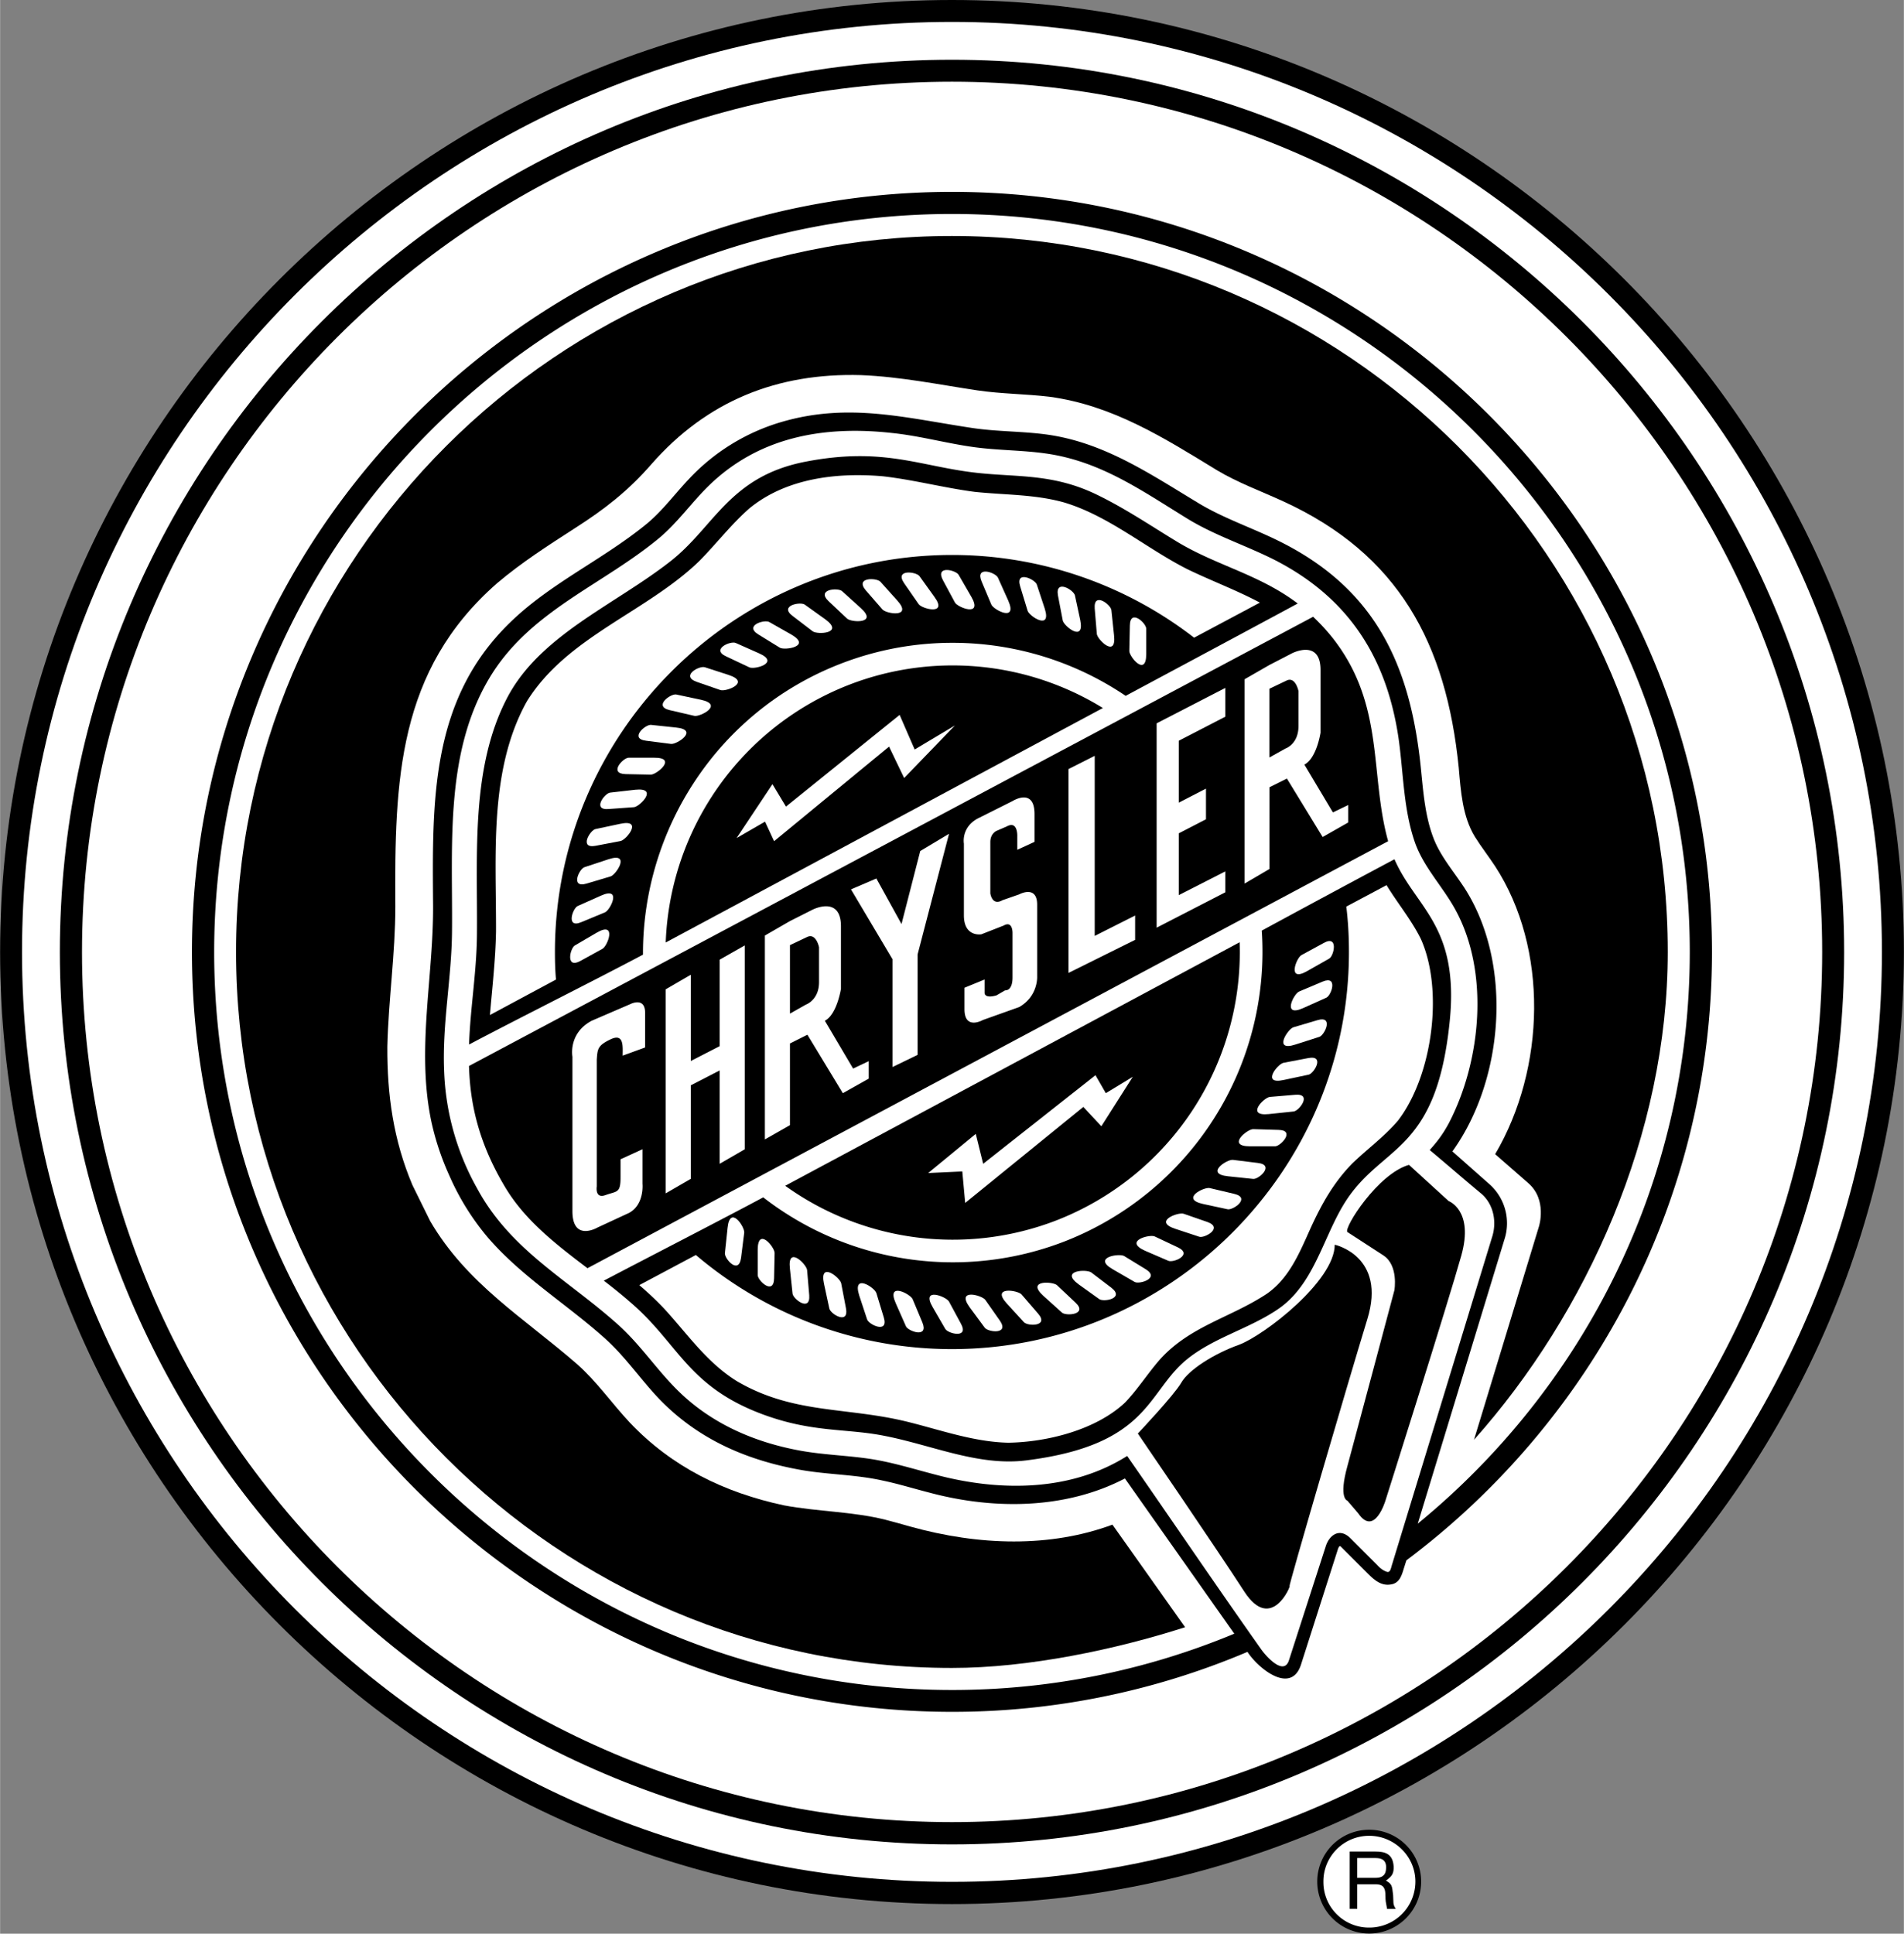
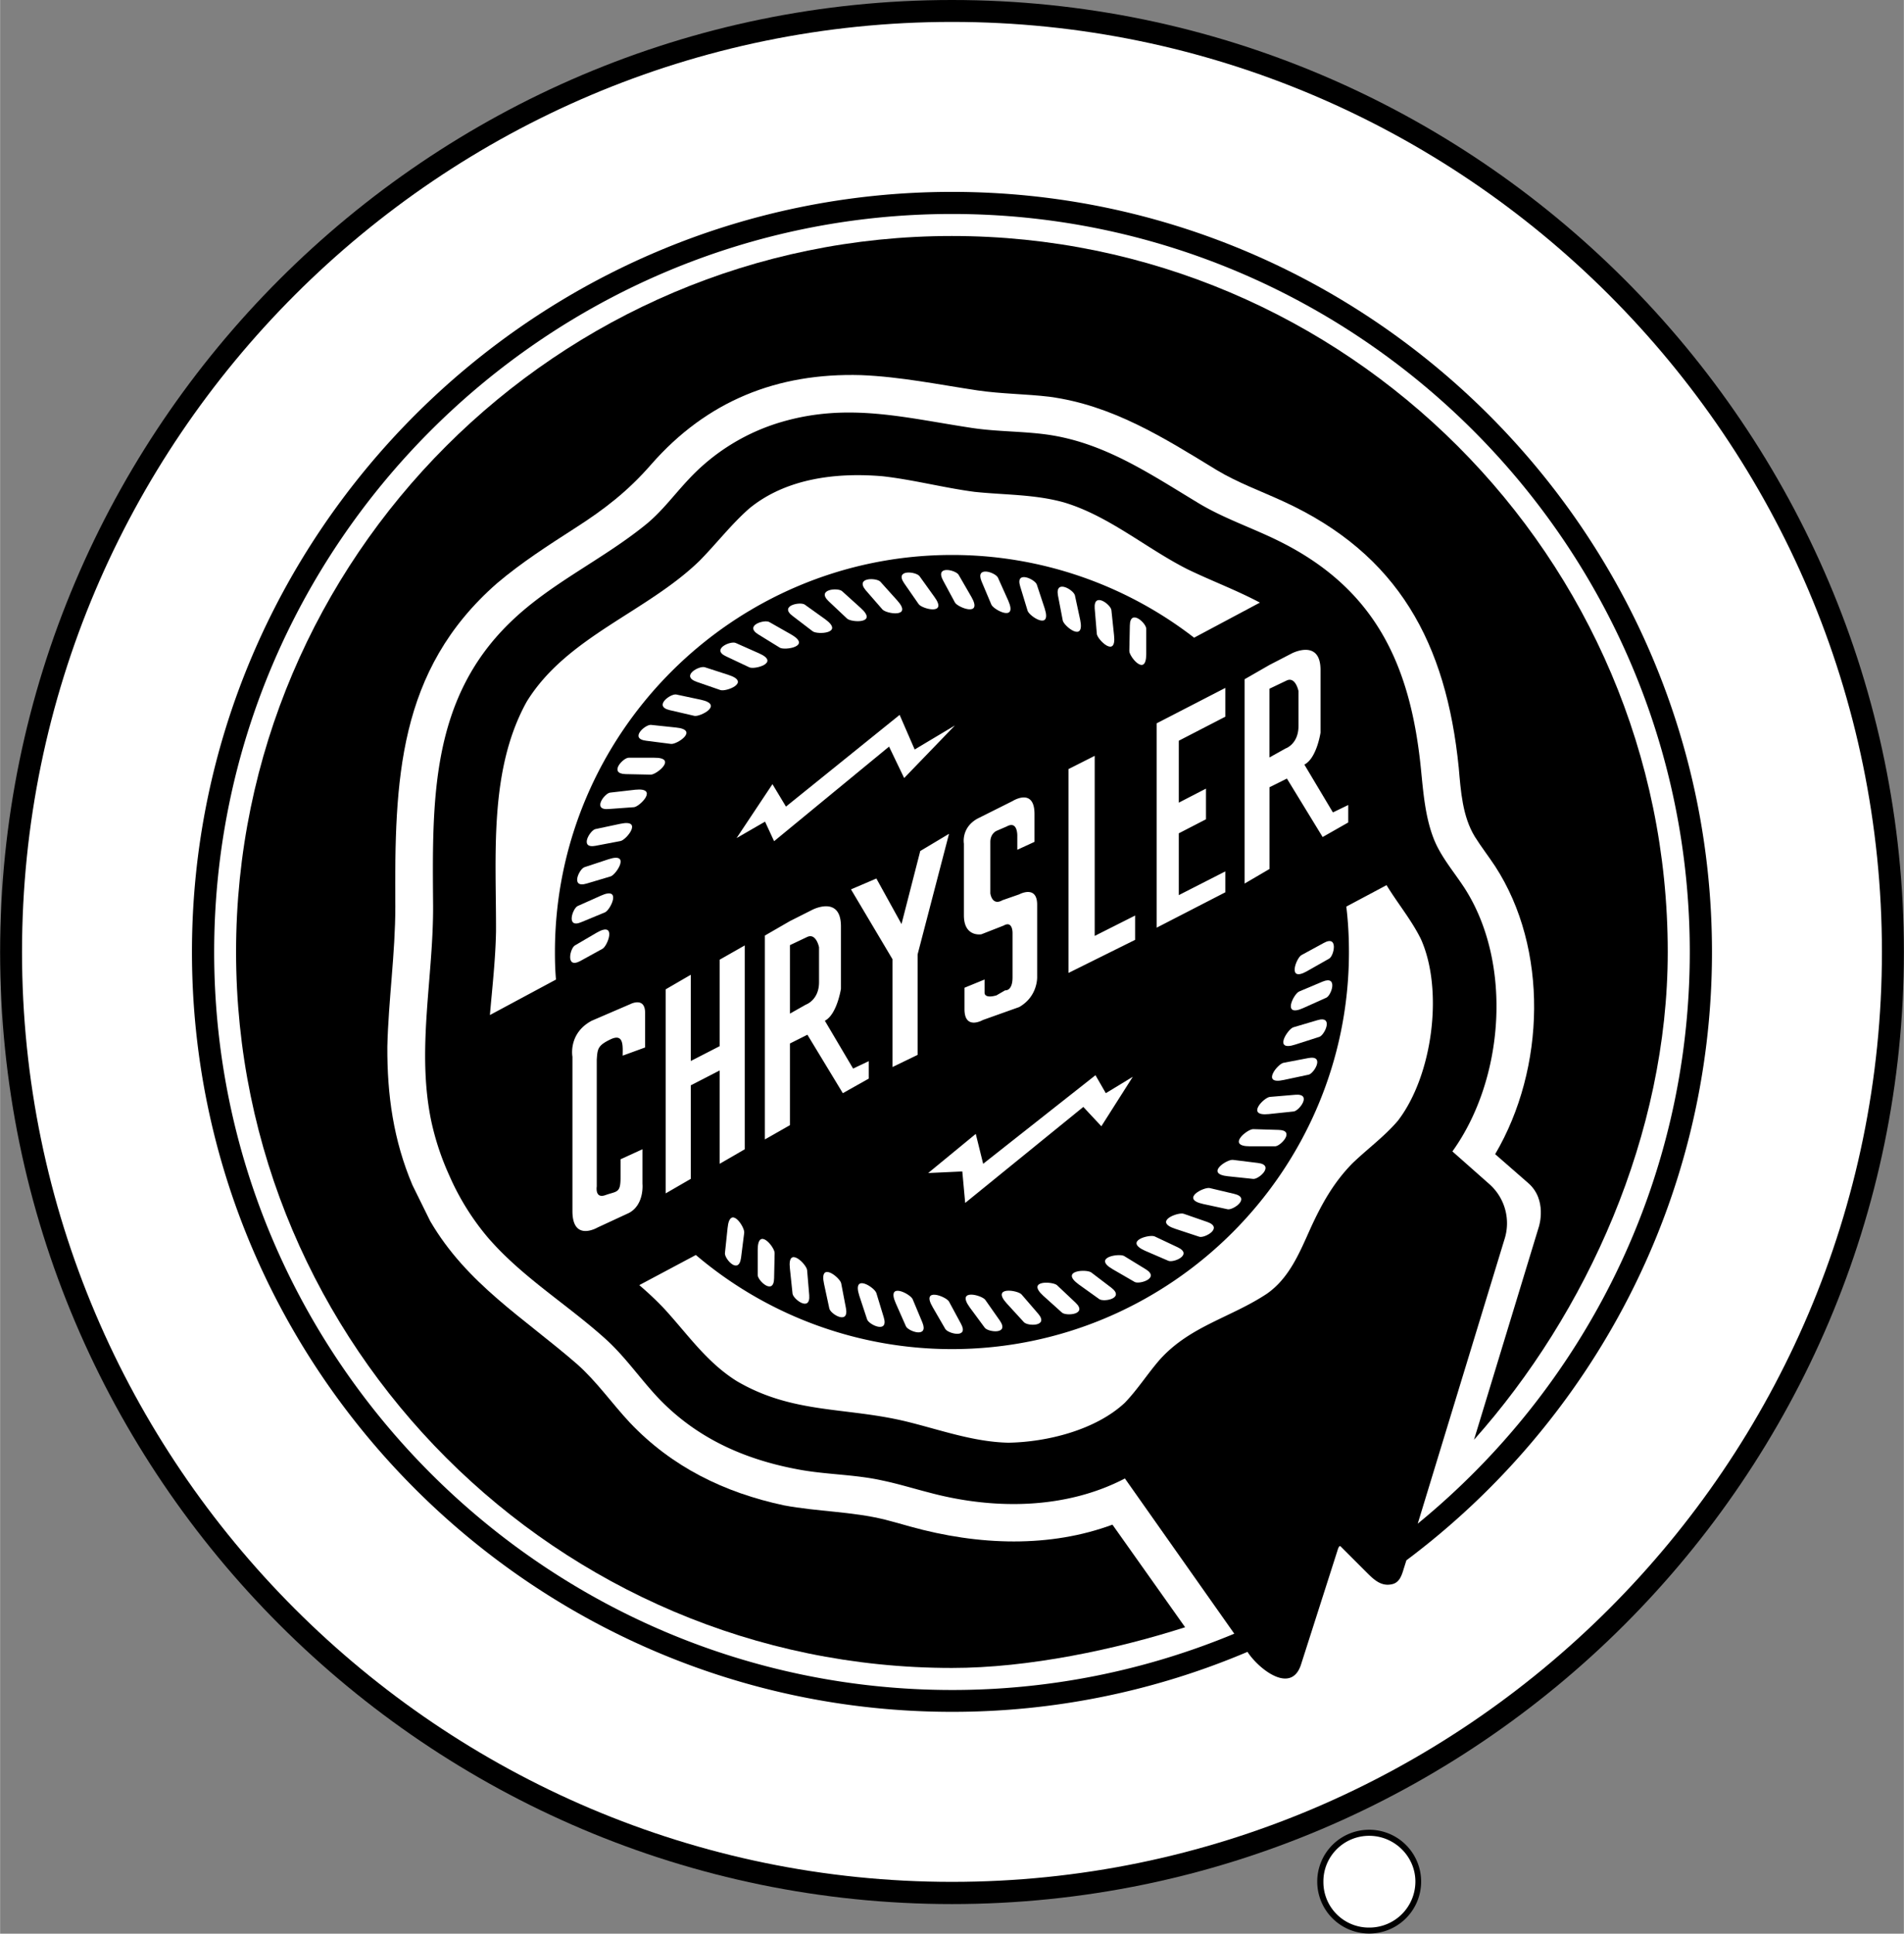
<svg xmlns="http://www.w3.org/2000/svg" width="2462" height="2500" viewBox="0 0 32.409 32.913">
  <rect x="0" y="0" width="32.409" height="32.913" fill="#808080" stroke="none" />
  <path d="M16.204 0c8.924 0 16.205 7.281 16.205 16.204 0 8.924-7.281 16.205-16.205 16.205S0 25.128 0 16.204C0 7.281 7.28 0 16.204 0z" />
  <path d="M24.191 32.026a.883.883 0 0 0-.882-.882.883.883 0 0 0-.887.882.884.884 0 1 0 1.769 0z" />
  <path d="M24.093 32.026a.783.783 0 0 1-.783.783.774.774 0 0 1-.783-.779c-.004-.432.347-.783.779-.783s.787.352.787.779z" fill="#fff" />
-   <path d="M22.977 32.49h.126v-.418h.319c.203 0 .148.18.167.297l.022.122h.148c-.054-.085-.036-.104-.045-.234-.019-.167-.019-.185-.122-.248.1-.071.136-.116.131-.242-.014-.221-.157-.252-.311-.252h-.437v.975z" />
  <path d="M23.418 31.626c.076 0 .193.018.175.188-.009.126-.094.148-.175.148h-.315v-.337h.315zM16.204.373c8.717 0 15.831 7.11 15.831 15.831 0 8.717-7.114 15.827-15.831 15.827S.373 24.921.373 16.204C.373 7.483 7.487.373 16.204.373z" fill="#fff" />
-   <path d="M16.204 1.017c8.365 0 15.188 6.822 15.188 15.188 0 8.361-6.822 15.188-15.188 15.188S1.017 24.565 1.017 16.204c0-8.365 6.822-15.187 15.187-15.187z" />
  <path d="M16.204 1.391c8.158 0 14.814 6.655 14.814 14.813 0 8.154-6.656 14.81-14.814 14.81s-14.81-6.655-14.81-14.81c.001-8.158 6.652-14.813 14.81-14.813z" fill="#fff" />
-   <path d="M21.235 28.116a12.85 12.85 0 0 1-5.031 1.021c-7.123 0-12.938-5.809-12.938-12.933 0-7.123 5.814-12.938 12.938-12.938 7.124 0 12.938 5.814 12.938 12.938 0 4.226-2.048 7.992-5.202 10.354l-.04.126c-.041.135-.077.261-.221.284-.176.032-.297-.085-.419-.207l-.437-.437c-.031-.036-.054.063-.062.085l-.616 1.926c-.162.495-.688.1-.896-.197l-.014-.022z" />
+   <path d="M21.235 28.116a12.85 12.85 0 0 1-5.031 1.021c-7.123 0-12.938-5.809-12.938-12.933 0-7.123 5.814-12.938 12.938-12.938 7.124 0 12.938 5.814 12.938 12.938 0 4.226-2.048 7.992-5.202 10.354l-.04.126c-.041.135-.077.261-.221.284-.176.032-.297-.085-.419-.207l-.437-.437c-.031-.036-.054.063-.062.085l-.616 1.926c-.162.495-.688.1-.896-.197z" />
  <path d="M24.133 25.934c2.822-2.309 4.631-5.814 4.631-9.729 0-6.921-5.643-12.563-12.56-12.563-6.916 0-12.56 5.643-12.56 12.563 0 6.917 5.644 12.56 12.56 12.56a12.49 12.49 0 0 0 4.806-.958l-1.862-2.642c-.999.521-2.219.54-3.339.238-.262-.067-.522-.148-.788-.203-.481-.108-.98-.099-1.462-.194-.9-.171-1.701-.53-2.345-1.201-.311-.328-.567-.706-.9-1.008-.657-.594-1.422-1.053-2.007-1.729a4.294 4.294 0 0 1-.661-1.062 4.54 4.54 0 0 1-.307-.927c-.252-1.211.036-2.435.032-3.654-.014-1.786-.05-3.51 1.309-4.828.693-.676 1.584-1.071 2.331-1.684.266-.221.469-.499.707-.751a3.504 3.504 0 0 1 1.589-.981c1.143-.333 2.105-.067 3.244.104.423.063.851.054 1.273.112.963.135 1.732.657 2.552 1.152.432.266.922.428 1.377.652 1.66.814 2.259 2.119 2.435 3.893.04.396.071.806.216 1.179.121.311.351.572.531.851.814 1.273.675 3.24-.212 4.474l.625.553a.889.889 0 0 1 .261.945l-1.476 4.838z" fill="#fff" />
  <path d="M20.173 27.697l-1.237-1.746c-1.058.392-2.268.36-3.447.031-.144-.04-.283-.081-.427-.117-.562-.139-1.147-.135-1.72-.243-1.012-.216-1.907-.653-2.623-1.409-.306-.328-.558-.692-.891-.989-.905-.788-1.881-1.368-2.506-2.439l-.302-.612c-.324-.765-.432-1.534-.428-2.357.019-.797.136-1.589.136-2.385-.014-2.143.036-4.019 1.732-5.504.414-.351.863-.639 1.318-.932.513-.328.909-.635 1.305-1.089.949-1.085 2.151-1.562 3.573-1.521.675.027 1.327.162 1.989.261.404.059.814.059 1.219.107 1.071.145 1.939.693 2.845 1.247.359.216.756.359 1.138.535 1.962.9 2.772 2.417 2.984 4.531.035.396.062.828.274 1.175.107.171.233.333.346.504.909 1.399.86 3.438 0 4.9l.562.491c.329.284.184.738.184.738l-1.106 3.632c1.921-2.155 3.298-5.202 3.298-8.303 0-6.714-5.476-12.186-12.186-12.186-6.709 0-12.186 5.472-12.186 12.186 0 6.71 5.477 12.187 12.186 12.187 1.302.001 2.791-.315 3.97-.693z" />
-   <path d="M21.469 28.075c.086.121.388.459.473.18l.626-1.939c.059-.185.233-.319.418-.135l.459.459c.045.05.095.09.158.112.067.027.076-.076.094-.126l1.706-5.584c.076-.248.022-.549-.193-.729-.352-.292-.581-.495-.873-.738.126-.144.22-.261.324-.455.549-1.053.702-2.569.108-3.645-.211-.383-.531-.711-.68-1.125-.202-.572-.198-1.193-.283-1.787-.207-1.403-.878-2.416-2.146-3.051-.481-.238-.994-.405-1.449-.684-.778-.478-1.472-.973-2.394-1.107-.405-.059-.814-.054-1.22-.108-.473-.063-.936-.194-1.413-.243-1.175-.131-2.277.071-3.127.904-.288.283-.527.625-.841.887-.95.787-2.138 1.215-2.831 2.29-.828 1.296-.679 2.912-.692 4.392-.005.792-.167 1.575-.135 2.372a4.4 4.4 0 0 0 .567 2.021c.576 1.058 1.548 1.548 2.407 2.322.392.355.676.801 1.058 1.161.562.531 1.27.833 2.029.972.396.072.792.081 1.188.14.383.058.752.175 1.12.27 1.116.297 2.313.279 3.259-.319.726 1.043 1.509 2.199 2.283 3.293z" fill="#fff" />
  <path d="M19.161 11.844a5.265 5.265 0 0 0-4.846-.549c-2.098.81-3.38 2.826-3.371 4.954-.814.433-2.083 1.066-2.961 1.53.022-.639.135-1.26.135-1.931.009-1.332-.104-2.785.513-3.969.562-1.075 1.84-1.584 2.794-2.336.738-.585.995-1.431 2.277-1.683 1.337-.261 1.958.081 2.925.188.693.077 1.301.01 2.048.374.473.229.904.521 1.35.792.68.414 1.404.558 2.065 1.058-.868.469-2.114 1.135-2.929 1.572zM22.352 10.498l-14.37 7.646c.019.635.158 1.292.604 2.043.337.576.873.99 1.413 1.399l13.63-7.268c-.319-1.147-.049-2.326-.949-3.465a3.452 3.452 0 0 0-.328-.355zM23.737 14.625c-.666.355-1.647.882-2.259 1.215a5.293 5.293 0 0 1-3.362 5.292 5.265 5.265 0 0 1-5.125-.752c-.725.388-1.908.995-2.714 1.418.189.144.369.292.54.445.743.675.927 1.363 2.143 1.822.859.324 1.436.243 2.092.374.811.157 1.603.521 2.417.418 2.115-.266 2.048-1.17 2.745-1.728.454-.364 1.048-.513 1.534-.842.604-.405.765-1.188 1.116-1.772.63-1.054 1.579-.828 1.813-3.128.167-1.633-.58-1.934-.94-2.762z" />
  <path d="M11.331 16.042l7.442-3.991a4.877 4.877 0 0 0-4.319-.396 4.898 4.898 0 0 0-3.123 4.387z" />
  <path d="M13.491 10.484c-.234-.175.13-.247.207-.193l.352.252c.324.239-.135.262-.216.203l-.343-.262zM12.91 10.8c-.252-.153.104-.261.185-.212l.373.212c.352.202-.107.274-.193.225l-.365-.225zM12.361 11.173c-.266-.121.076-.27.162-.229l.396.176c.369.162-.081.283-.166.238l-.392-.185zM11.857 11.605c-.279-.1.045-.279.14-.248l.404.131c.388.126-.045.292-.14.257l-.404-.14zM11.398 12.087c-.284-.067.018-.284.112-.266l.423.09c.392.086-.018.293-.112.274l-.423-.098zM10.998 12.608c-.293-.036-.014-.278.081-.27l.427.045c.4.04.014.292-.085.279l-.423-.054zM10.646 13.176c-.292-.009-.04-.279.054-.279h.432c.405-.004.045.288-.054.288l-.432-.009zM10.363 13.77c-.293.027-.072-.27.022-.279l.428-.049c.404-.041.076.288-.022.297l-.428.031zM10.138 14.396c-.288.054-.094-.266-.004-.284l.423-.09c.396-.085.104.274.005.293l-.424.081zM9.985 15.039c-.284.085-.126-.252-.036-.279l.409-.135c.383-.126.131.261.036.292l-.409.122zM9.896 15.695c-.271.117-.148-.238-.063-.274l.392-.175c.369-.167.162.247.072.283l-.401.166zM9.877 16.357c-.256.14-.175-.221-.09-.266l.369-.216c.351-.203.185.229.099.274l-.378.208zM19.232 10.646c.005-.292.279-.04.279.055v.432c0 .4-.293.04-.288-.054l.009-.433zM18.634 10.358c-.022-.292.275-.067.284.027l.045.428c.045.4-.284.072-.293-.022l-.036-.433zM18.009 10.139c-.054-.288.266-.1.288-.005l.09.418c.081.396-.279.104-.297.009l-.081-.422zM17.365 9.98c-.086-.278.252-.121.283-.031l.135.409c.122.383-.265.131-.292.036l-.126-.414zM16.708 9.896c-.112-.271.238-.153.279-.063l.176.392c.161.369-.248.157-.288.067l-.167-.396zM16.051 9.877c-.139-.261.217-.175.266-.094l.216.374c.203.351-.229.185-.278.099l-.204-.379zM15.39 9.927c-.167-.243.202-.198.261-.121l.252.351c.239.324-.211.207-.266.126l-.247-.356zM14.737 10.048c-.189-.225.18-.216.247-.148l.288.32c.271.301-.188.229-.252.153l-.283-.325zM14.103 10.232c-.211-.202.157-.233.229-.171l.319.288c.302.271-.162.248-.233.18l-.315-.297zM12.537 14.265l.611-.918.23.382 1.935-1.561.256.589.685-.409-.864.895-.257-.535-1.957 1.61-.154-.333z" fill="#fff" />
  <path d="M20.326 10.854a6.73 6.73 0 0 0-4.122-1.408c-3.722 0-6.759 3.037-6.759 6.759 0 .157.004.311.018.468l-1.125.604c.041-.478.095-.945.104-1.422.005-1.283-.126-2.741.522-3.911.68-1.106 2.038-1.521 2.942-2.398.288-.292.54-.621.847-.891.625-.513 1.48-.616 2.268-.549.526.059 1.049.198 1.57.266.514.054 1.021.04 1.521.18.765.229 1.399.783 2.105 1.139.41.198.833.355 1.229.566l-1.12.597zM12.249 19.809l.427-.247v-3.47l-.427.243v1.472l-.491.252v-1.468l-.427.248v3.473l.427-.247v-1.592l.491-.253zM13.445 15.678l.383-.193s.486-.252.486.283v1.062s-.067.437-.274.544l.481.814.266-.126v.297l-.441.248-.603-.995-.297.149v1.39l-.427.243v-3.47l.426-.246zM21.186 15.039l.423-.248V13.4l.297-.148.608.995.436-.248v-.297l-.261.126-.486-.814c.211-.108.275-.544.275-.544v-1.067c0-.535-.486-.283-.486-.283l-.383.198-.423.243v3.478zM20.528 13.423v.522l-.463.239v1.052l.792-.404v.356l-1.169.602v-3.478l1.169-.603v.49l-.792.409v1.054zM10.562 20.043v-.311l.373-.171v.589s.036.352-.229.495l-.535.248s-.428.252-.428-.279v-2.628s-.076-.396.328-.612l.657-.283s.252-.131.252.148v.59l-.382.139c0-.149.027-.387-.203-.279-.225.107-.225.166-.238.347v2.159s-.036.217.153.145c.193-.068.252-.031.252-.297zM16.632 13.937l.603-.302s.374-.238.374.221v.473l-.293.135v-.226s.014-.278-.18-.171l-.167.072s-.112.041-.112.193v.873s.027.221.207.117l.284-.099s.306-.167.306.175v1.225s.018.333-.306.518l-.617.22s-.314.181-.314-.184v-.365l.342-.14v.229s-.005.1.202.041l.148-.086s.126.019.126-.22v-.756s.005-.216-.152-.126l-.378.148s-.298.055-.298-.323v-1.22s-.05-.265.225-.422zM19.322 15.583l-.688.347v-3.065l-.446.225v3.47l1.134-.563zM15.191 16.326l-.706-1.188.432-.185.428.775.319-1.243.49-.293-.535 2.053v1.71l-.428.207z" fill="#fff" />
  <path d="M21.608 11.723v1.17l.274-.153s.221-.072.221-.383v-.594s-.05-.252-.202-.18l-.293.14zM13.445 17.253l.271-.153s.225-.076.225-.383v-.594s-.049-.247-.202-.175l-.293.139v1.166zM21.101 16.038l-7.736 4.145a4.894 4.894 0 0 0 4.617.589 4.9 4.9 0 0 0 3.119-4.734z" />
  <path fill="#fff" d="M15.799 19.966l.81-.666.126.509 1.912-1.508.176.306.459-.279-.535.842-.307-.329-2.011 1.634-.049-.536zM12.613 21.411c-.041.292-.283.013-.274-.081l.045-.428c.04-.405.297-.014.283.081l-.054.428zM13.176 21.757c-.005.298-.279.041-.279-.054v-.428c0-.404.293-.045.288.055l-.009.427zM13.774 22.045c.022.293-.274.067-.284-.026l-.045-.428c-.045-.4.284-.072.293.027l.036.427zM14.399 22.266c.055.293-.266.099-.283.005l-.09-.419c-.086-.396.274-.104.292-.009l.081.423zM15.043 22.423c.086.284-.252.126-.283.036l-.135-.409c-.122-.387.265-.135.292-.041l.126.414zM15.7 22.509c.112.274-.238.153-.279.067l-.175-.396c-.162-.369.247-.158.288-.068l.166.397zM16.357 22.531c.14.257-.216.171-.266.09l-.216-.373c-.203-.347.229-.181.278-.095l.204.378zM17.019 22.478c.167.243-.202.197-.257.121l-.256-.347c-.238-.328.211-.207.266-.126l.247.352zM17.671 22.36c.189.221-.18.216-.243.144l-.292-.319c-.27-.297.188-.225.252-.153l.283.328zM18.306 22.171c.216.203-.157.234-.229.171l-.319-.287c-.297-.271.162-.243.233-.181l.315.297zM18.918 21.919c.233.181-.131.248-.207.193l-.352-.252c-.324-.238.135-.261.216-.202l.343.261zM19.503 21.604c.247.152-.108.261-.189.216l-.373-.216c-.352-.203.107-.274.193-.226l.369.226zM20.047 21.23c.266.126-.076.271-.162.229l-.396-.171c-.369-.166.081-.283.166-.243l.392.185zM20.551 20.799c.279.099-.045.279-.135.252l-.409-.135c-.387-.126.045-.288.14-.257l.404.14zM21.01 20.321c.284.068-.018.279-.112.262l-.418-.09c-.396-.086.013-.293.112-.271l.418.099zM21.415 19.795c.288.036.009.284-.085.271l-.428-.045c-.4-.041-.014-.293.085-.279l.428.053zM21.762 19.232c.292.005.04.274-.054.279h-.433c-.404 0-.045-.292.055-.292l.432.013zM22.045 18.634c.297-.026.072.271-.022.284l-.428.045c-.4.04-.076-.288.023-.293l.427-.036zM22.271 18.009c.288-.054.094.266.004.283l-.423.09c-.392.086-.104-.274-.004-.292l.423-.081zM22.423 17.365c.284-.086.126.252.036.283l-.409.131c-.383.126-.131-.261-.036-.293l.409-.121zM22.513 16.708c.27-.112.149.238.063.274l-.392.176c-.369.167-.162-.247-.067-.283l.396-.167zM22.531 16.051c.257-.144.176.22.095.265l-.374.212c-.351.202-.185-.225-.099-.271l.378-.206z" />
  <path d="M11.844 21.361l-.963.513c.148.126.292.261.428.405.4.437.72.909 1.232 1.229.959.562 1.854.437 2.889.688.572.14 1.138.347 1.733.36.661-.01 1.489-.217 1.984-.68.22-.229.387-.495.594-.733.513-.572 1.21-.716 1.822-1.121.383-.266.559-.702.743-1.111.189-.414.391-.778.711-1.106.256-.248.544-.455.778-.729.589-.765.783-2.219.392-3.092-.162-.328-.396-.607-.585-.918l-.685.365c.031.252.045.513.045.773 0 3.722-3.037 6.759-6.759 6.759a6.727 6.727 0 0 1-4.359-1.602z" fill="#fff" />
  <path d="M22.72 21.186s.887.193.554 1.27c-.328 1.07-1.35 4.567-1.323 4.54.032-.027-.306.806-.77.095-.459-.711-1.813-2.691-1.813-2.691s.612-.647.738-.863c.122-.217.554-.495.985-.648.428-.16 1.629-1.087 1.629-1.703z" />
  <path d="M23.984 19.827l.675.616s.432.157.216.927c-.216.774-1.292 4.172-1.292 4.172s-.185.621-.463.216l-.185-.216s-.153-.032 0-.585c.152-.559.801-2.997.801-2.997s.072-.419-.185-.59l-.616-.4c-.066-.068.519-.994 1.049-1.143z" />
</svg>